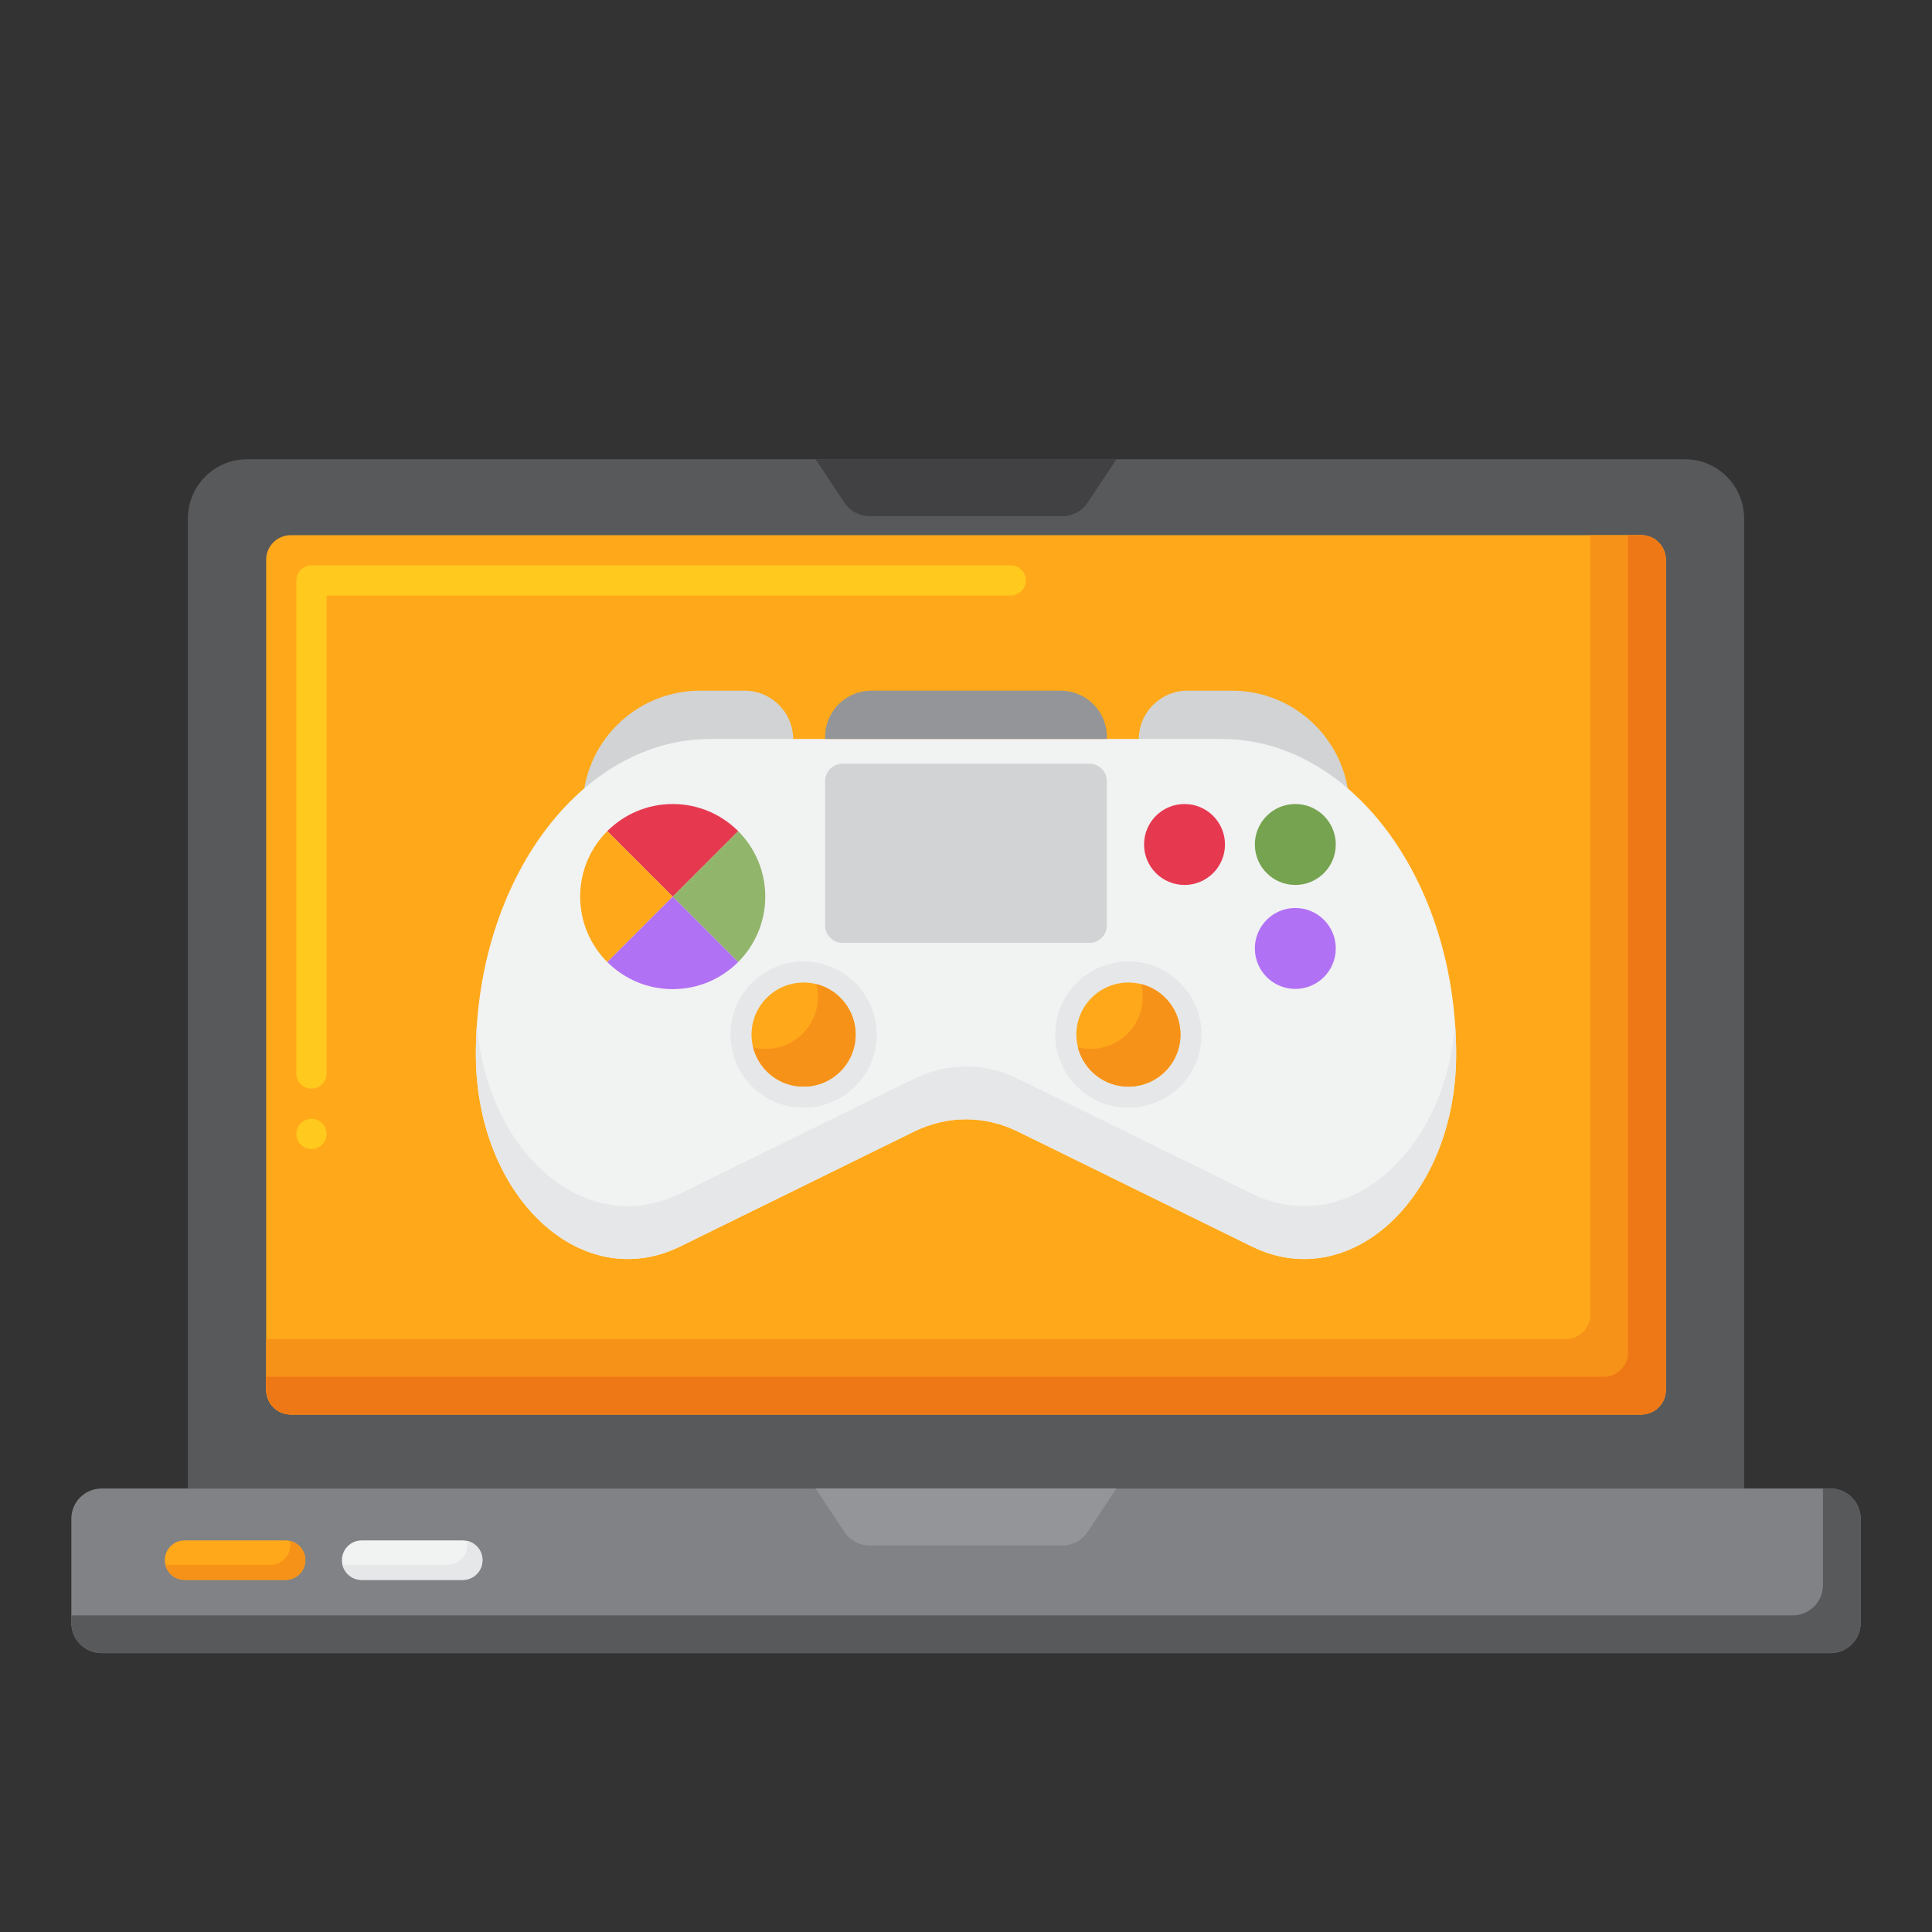
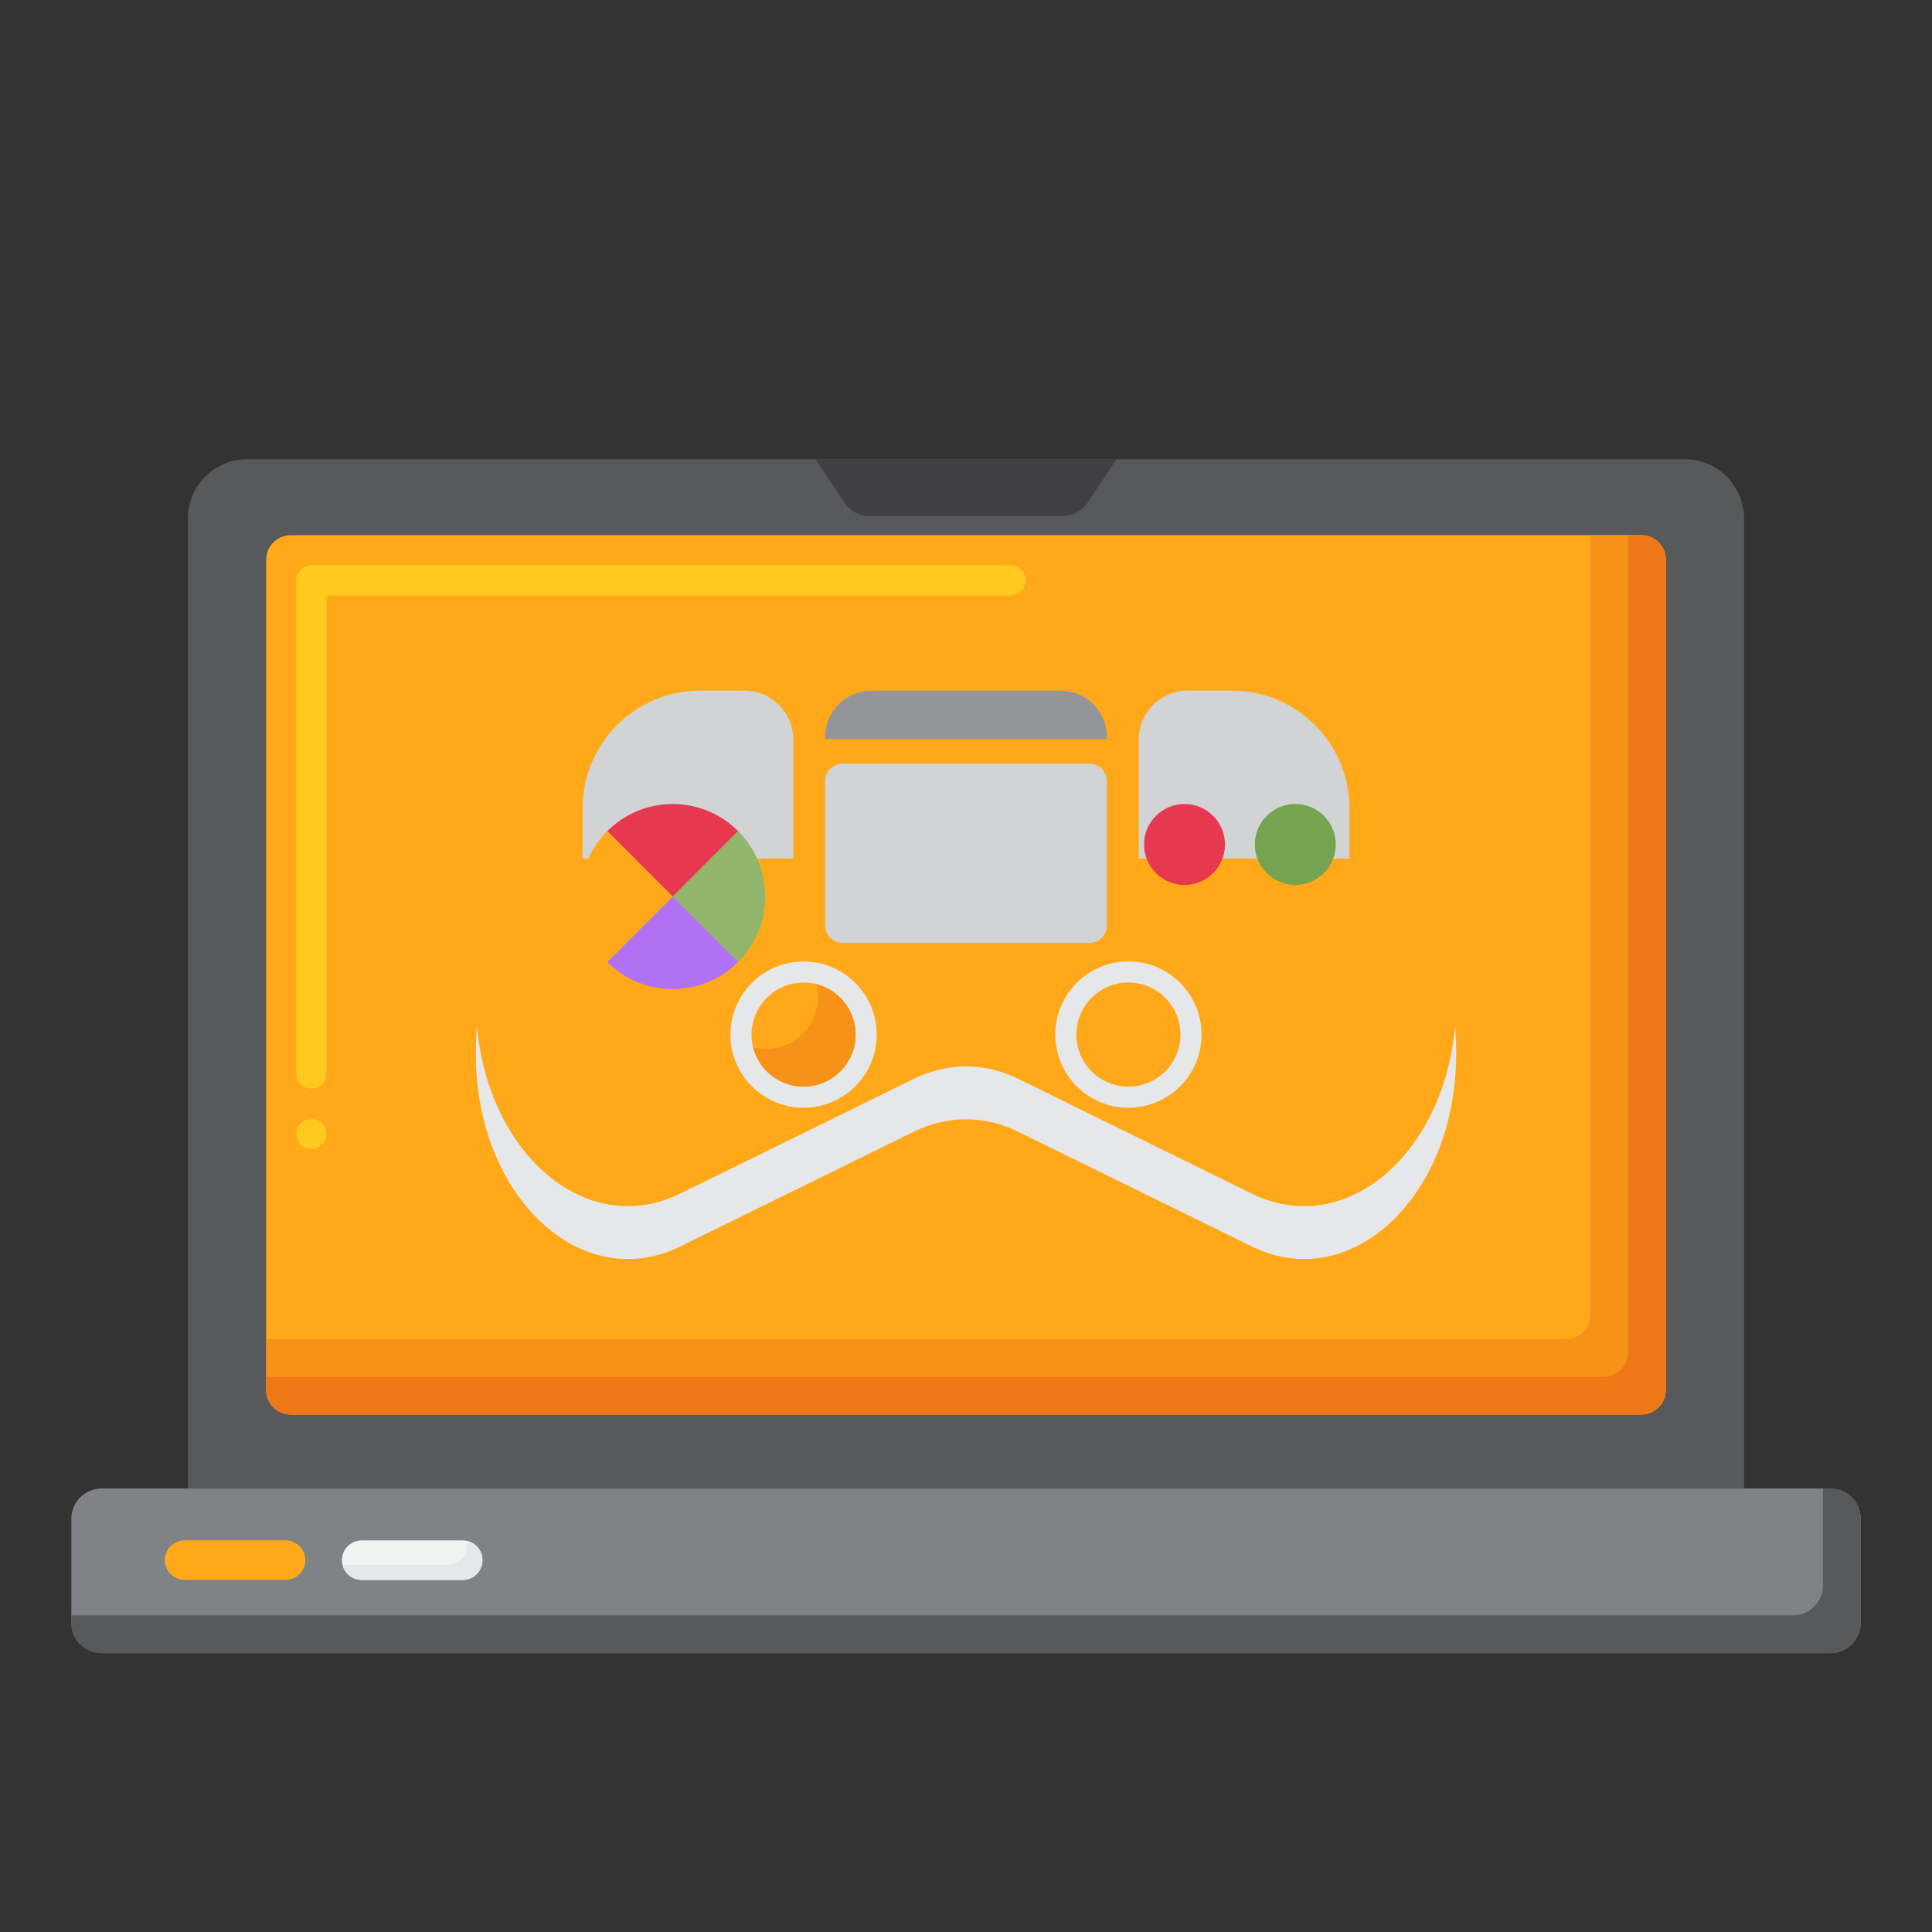
<svg xmlns="http://www.w3.org/2000/svg" version="1.1" id="Layer_1" x="0px" y="0px" viewBox="0 0 256 256" style="enable-background:new 0 0 256 256;" xml:space="preserve">
  <rect x="0" y="0" width="256" height="256" fill="#333333" stroke="none" />
  <style type="text/css">
	.st0{fill:#E63950;}
	.st1{fill:#E8566F;}
	.st2{fill:#D10028;}
	.st3{fill:#B7022D;}
	.st4{fill:#FFD2C0;}
	.st5{fill:#F2AD97;}
	.st6{fill:#FCC4AE;}
	.st7{fill:#58595B;}
	.st8{fill:#414042;}
	.st9{fill:#939598;}
	.st10{fill:#808285;}
	.st11{fill:#FFA91A;}
	.st12{fill:#F79219;}
	.st13{fill:#FFFFFF;}
	.st14{fill:#EF7816;}
	.st15{fill:#5A7A39;}
	.st16{fill:#648940;}
	.st17{fill:#76A34F;}
	.st18{fill:#91B56B;}
	.st19{fill:#F1F2F2;}
	.st20{fill:#FFC91D;}
	.st21{fill:#E59076;}
	.st22{fill:#D1D3D4;}
	.st23{fill:#E6E7E8;}
	.st24{fill:#8C3F0A;}
	.st25{fill:#7C3108;}
	.st26{fill:#995222;}
	.st27{fill:#B171F4;}
	.st28{fill:#A54AF4;}
	.st29{fill:#F7CB15;}
	.st30{fill:#BCBEC0;}
	.st31{fill:#377DE2;}
	.st32{fill:#5E9CF7;}
	.st33{fill:#478CF7;}
	.st34{fill:#6D2E03;}
	.st35{fill:#2266D3;}
</style>
  <g>
    <g>
      <g>
        <g>
          <g>
            <g>
              <g>
                <path class="st7" d="M231.103,197.238H24.897V68.704c0-4.338,3.517-7.854,7.854-7.854h190.497         c4.338,0,7.855,3.517,7.855,7.854V197.238z" />
              </g>
            </g>
          </g>
          <g>
            <g>
              <g>
                <path class="st11" d="M217.478,187.43H38.522c-1.795,0-3.251-1.455-3.251-3.251V74.164c0-1.795,1.456-3.251,3.251-3.251         h178.956c1.795,0,3.251,1.455,3.251,3.251v110.015C220.729,185.975,219.274,187.43,217.478,187.43z" />
              </g>
            </g>
          </g>
          <g>
            <g>
              <path class="st20" d="M41.27,152.25c-1.1,0-2-0.89-2-1.99c0-1.11,0.9-2.01,2-2.01c1.1,0,2,0.9,2,2.01        C43.27,151.36,42.37,152.25,41.27,152.25z M41.27,144.25c-1.1,0-2-0.89-2-2V76.91c0-0.52,0.21-1.04,0.59-1.41        c0.37-0.37,0.88-0.59,1.41-0.59h92.66c1.1,0,2,0.9,2,2c0,1.11-0.9,2-2,2H43.27v63.34C43.27,143.36,42.37,144.25,41.27,144.25z        " />
            </g>
          </g>
          <g>
            <g>
              <path class="st12" d="M217.478,70.913h-6.749v103.266c0,1.795-1.456,3.251-3.251,3.251H35.271v6.749        c0,1.795,1.455,3.251,3.251,3.251h178.956c1.795,0,3.251-1.456,3.251-3.251V74.164        C220.729,72.369,219.274,70.913,217.478,70.913z" />
            </g>
          </g>
          <g>
            <g>
              <path class="st14" d="M217.478,70.913h-1.749v108.266c0,1.795-1.456,3.251-3.251,3.251H35.271v1.749        c0,1.795,1.455,3.251,3.251,3.251h178.956c1.795,0,3.251-1.456,3.251-3.251V74.164        C220.729,72.369,219.274,70.913,217.478,70.913z" />
            </g>
          </g>
        </g>
      </g>
    </g>
    <g>
      <g>
        <path class="st10" d="M242.547,219.047H13.453c-2.209,0-4-1.791-4-4v-13.809c0-2.209,1.791-4,4-4h229.094c2.209,0,4,1.791,4,4     v13.809C246.547,217.256,244.756,219.047,242.547,219.047z" />
      </g>
    </g>
    <g>
      <g>
        <path class="st7" d="M242.547,197.238h-1v12.809c0,2.209-1.791,4-4,4H9.453v1c0,2.209,1.791,4,4,4h229.094c2.209,0,4-1.791,4-4     v-13.809C246.547,199.029,244.756,197.238,242.547,197.238z" />
      </g>
    </g>
    <g>
      <g>
        <path class="st8" d="M140.783,68.391c1.341,0,2.593-0.672,3.334-1.79l3.813-5.751H108.07l3.813,5.751     c0.741,1.118,1.993,1.79,3.334,1.79H140.783z" />
      </g>
    </g>
    <g>
      <g>
-         <path class="st9" d="M140.783,204.779c1.341,0,2.593-0.672,3.334-1.79l3.813-5.751H108.07l3.813,5.751     c0.741,1.118,1.993,1.79,3.334,1.79H140.783z" />
-       </g>
+         </g>
    </g>
    <g>
      <g>
        <g>
          <g>
            <path class="st22" d="M105.104,113.766H77.199v-6.675c0-8.602,6.973-15.575,15.575-15.575h5.875       c3.565,0,6.455,2.89,6.455,6.455V113.766z" />
          </g>
        </g>
        <g>
          <g>
            <path class="st22" d="M150.896,113.766h27.905v-6.675c0-8.602-6.973-15.575-15.575-15.575h-5.875       c-3.565,0-6.455,2.89-6.455,6.455V113.766z" />
          </g>
        </g>
      </g>
      <g>
        <g>
-           <path class="st19" d="M165.859,165.157l-30.937-15.199c-4.47-2.196-9.373-2.196-13.843,0l-30.937,15.199      c-13.157,6.464-27.088-6.632-27.088-25.466v0c0-23.071,13.911-41.773,31.07-41.773h67.752c17.16,0,31.07,18.703,31.07,41.773v0      C192.946,158.525,179.016,171.621,165.859,165.157z" />
-         </g>
+           </g>
      </g>
      <g>
        <g>
          <path class="st23" d="M165.859,158.157l-30.937-15.199c-4.47-2.196-9.373-2.196-13.843,0l-30.937,15.199      c-12.413,6.099-25.514-5.214-26.956-22.328c-0.087,1.272-0.132,2.56-0.132,3.862l0,0c0,18.833,13.931,31.93,27.088,25.466      l30.937-15.199c4.47-2.196,9.373-2.196,13.843,0l30.937,15.199c13.157,6.464,27.088-6.633,27.088-25.466l0,0      c0-1.302-0.045-2.59-0.132-3.862C191.373,152.943,178.272,164.256,165.859,158.157z" />
        </g>
      </g>
      <g>
        <g>
          <g>
            <circle class="st17" cx="171.636" cy="111.899" r="5.362" />
          </g>
        </g>
        <g>
          <g>
-             <circle class="st27" cx="171.636" cy="125.674" r="5.362" />
-           </g>
+             </g>
        </g>
        <g>
          <g>
            <circle class="st0" cx="156.955" cy="111.899" r="5.362" />
          </g>
        </g>
      </g>
      <g>
        <g>
          <g>
            <path class="st0" d="M97.815,110.134c-2.22-2.222-5.288-3.597-8.677-3.597c-3.387,0-6.454,1.373-8.673,3.593l8.677,8.677       L97.815,110.134z" />
          </g>
        </g>
        <g>
          <g>
            <path class="st18" d="M101.402,118.801c0-3.384-1.371-6.448-3.587-8.667l-8.673,8.673l8.667,8.667       C100.029,125.255,101.402,122.189,101.402,118.801z" />
          </g>
        </g>
        <g>
          <g>
            <path class="st11" d="M80.465,110.13c-2.219,2.219-3.591,5.285-3.591,8.671c0,3.389,1.375,6.457,3.597,8.677l8.671-8.671       L80.465,110.13z" />
          </g>
        </g>
        <g>
          <g>
            <path class="st27" d="M80.471,127.478c2.219,2.217,5.283,3.587,8.667,3.587c3.386,0,6.452-1.372,8.671-3.591l-8.667-8.667       L80.471,127.478z" />
          </g>
        </g>
      </g>
      <g>
        <g>
          <g>
            <g>
              <g>
                <circle class="st23" cx="149.521" cy="137.088" r="9.689" />
              </g>
            </g>
            <g>
              <g>
                <circle class="st11" cx="149.521" cy="137.088" r="6.897" />
              </g>
            </g>
            <g>
              <g>
-                 <path class="st12" d="M151.209,130.399c0.136,0.54,0.209,1.106,0.209,1.688c0,3.809-3.088,6.897-6.897,6.897         c-0.583,0-1.148-0.073-1.689-0.208c0.753,2.993,3.462,5.208,6.689,5.208c3.809,0,6.897-3.088,6.897-6.897         C156.418,133.861,154.202,131.153,151.209,130.399z" />
-               </g>
+                 </g>
            </g>
          </g>
        </g>
        <g>
          <g>
            <g>
              <g>
                <circle class="st23" cx="106.479" cy="137.088" r="9.689" />
              </g>
            </g>
            <g>
              <g>
                <circle class="st11" cx="106.479" cy="137.088" r="6.897" />
              </g>
            </g>
            <g>
              <g>
                <path class="st12" d="M108.168,130.399c0.136,0.54,0.209,1.106,0.209,1.688c0,3.809-3.088,6.897-6.897,6.897         c-0.583,0-1.148-0.073-1.689-0.208c0.753,2.993,3.462,5.208,6.689,5.208c3.809,0,6.897-3.088,6.897-6.897         C113.377,133.861,111.161,131.153,108.168,130.399z" />
              </g>
            </g>
          </g>
        </g>
      </g>
      <g>
        <g>
          <path class="st9" d="M140.543,91.516h-25.086c-3.382,0-6.123,2.741-6.123,6.123v0.279h37.332v-0.279      C146.666,94.257,143.925,91.516,140.543,91.516z" />
        </g>
      </g>
      <g>
        <g>
          <path class="st22" d="M144.348,124.936h-32.697c-1.28,0-2.318-1.038-2.318-2.318v-19.111c0-1.28,1.038-2.318,2.318-2.318h32.697      c1.28,0,2.318,1.038,2.318,2.318v19.111C146.666,123.899,145.628,124.936,144.348,124.936z" />
        </g>
      </g>
    </g>
    <g>
      <g>
        <path class="st11" d="M37.847,209.347H24.457c-1.445,0-2.617-1.172-2.617-2.617l0,0c0-1.445,1.172-2.617,2.617-2.617h13.389     c1.445,0,2.617,1.172,2.617,2.617l0,0C40.464,208.176,39.292,209.347,37.847,209.347z" />
      </g>
    </g>
    <g>
      <g>
-         <path class="st12" d="M38.404,204.173c0.039,0.18,0.06,0.366,0.06,0.557c0,1.446-1.172,2.617-2.617,2.617H22.457     c-0.191,0-0.378-0.021-0.557-0.06c0.255,1.177,1.303,2.06,2.557,2.06h13.389c1.445,0,2.617-1.172,2.617-2.617     C40.464,205.476,39.581,204.428,38.404,204.173z" />
-       </g>
+         </g>
    </g>
    <g>
      <g>
        <path class="st19" d="M61.313,209.347H47.924c-1.445,0-2.617-1.172-2.617-2.617l0,0c0-1.445,1.172-2.617,2.617-2.617h13.389     c1.445,0,2.617,1.172,2.617,2.617l0,0C63.93,208.176,62.759,209.347,61.313,209.347z" />
      </g>
    </g>
    <g>
      <g>
        <path class="st23" d="M61.87,204.173c0.039,0.18,0.06,0.366,0.06,0.557c0,1.446-1.172,2.617-2.617,2.617H45.924     c-0.191,0-0.378-0.021-0.557-0.06c0.255,1.178,1.303,2.06,2.557,2.06h13.389c1.445,0,2.617-1.172,2.617-2.617     C63.93,205.476,63.048,204.428,61.87,204.173z" />
      </g>
    </g>
  </g>
</svg>